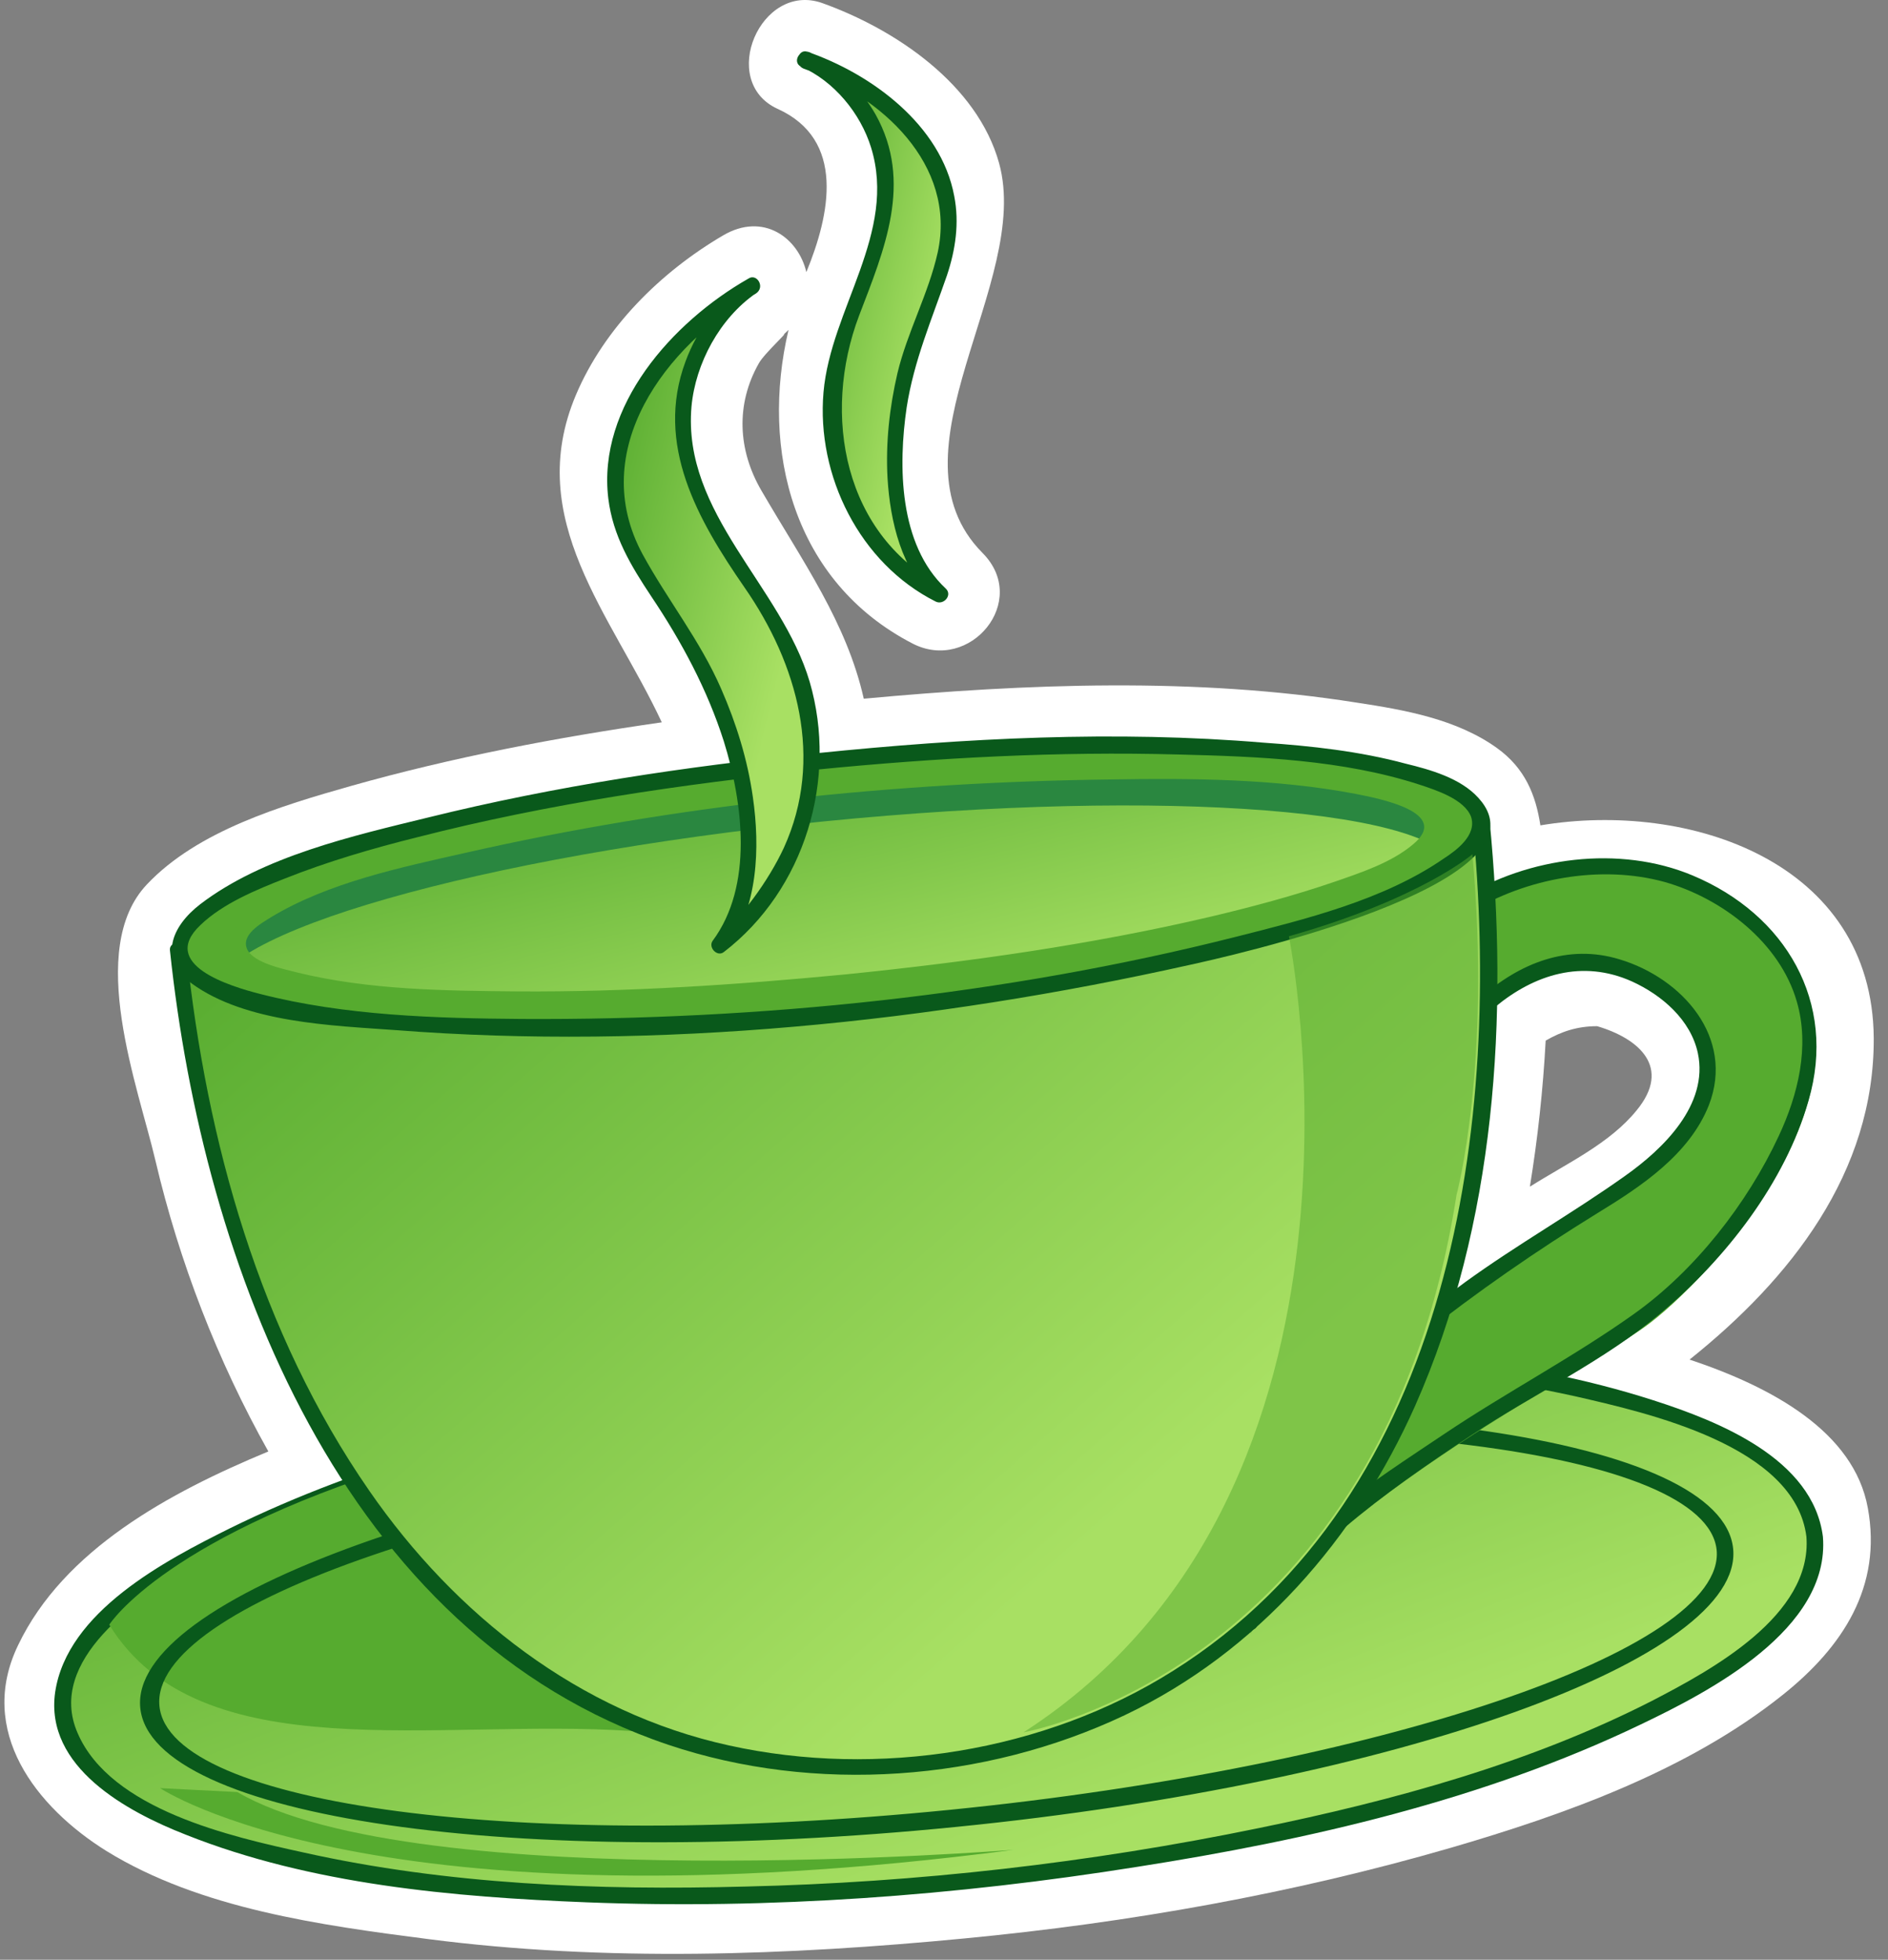
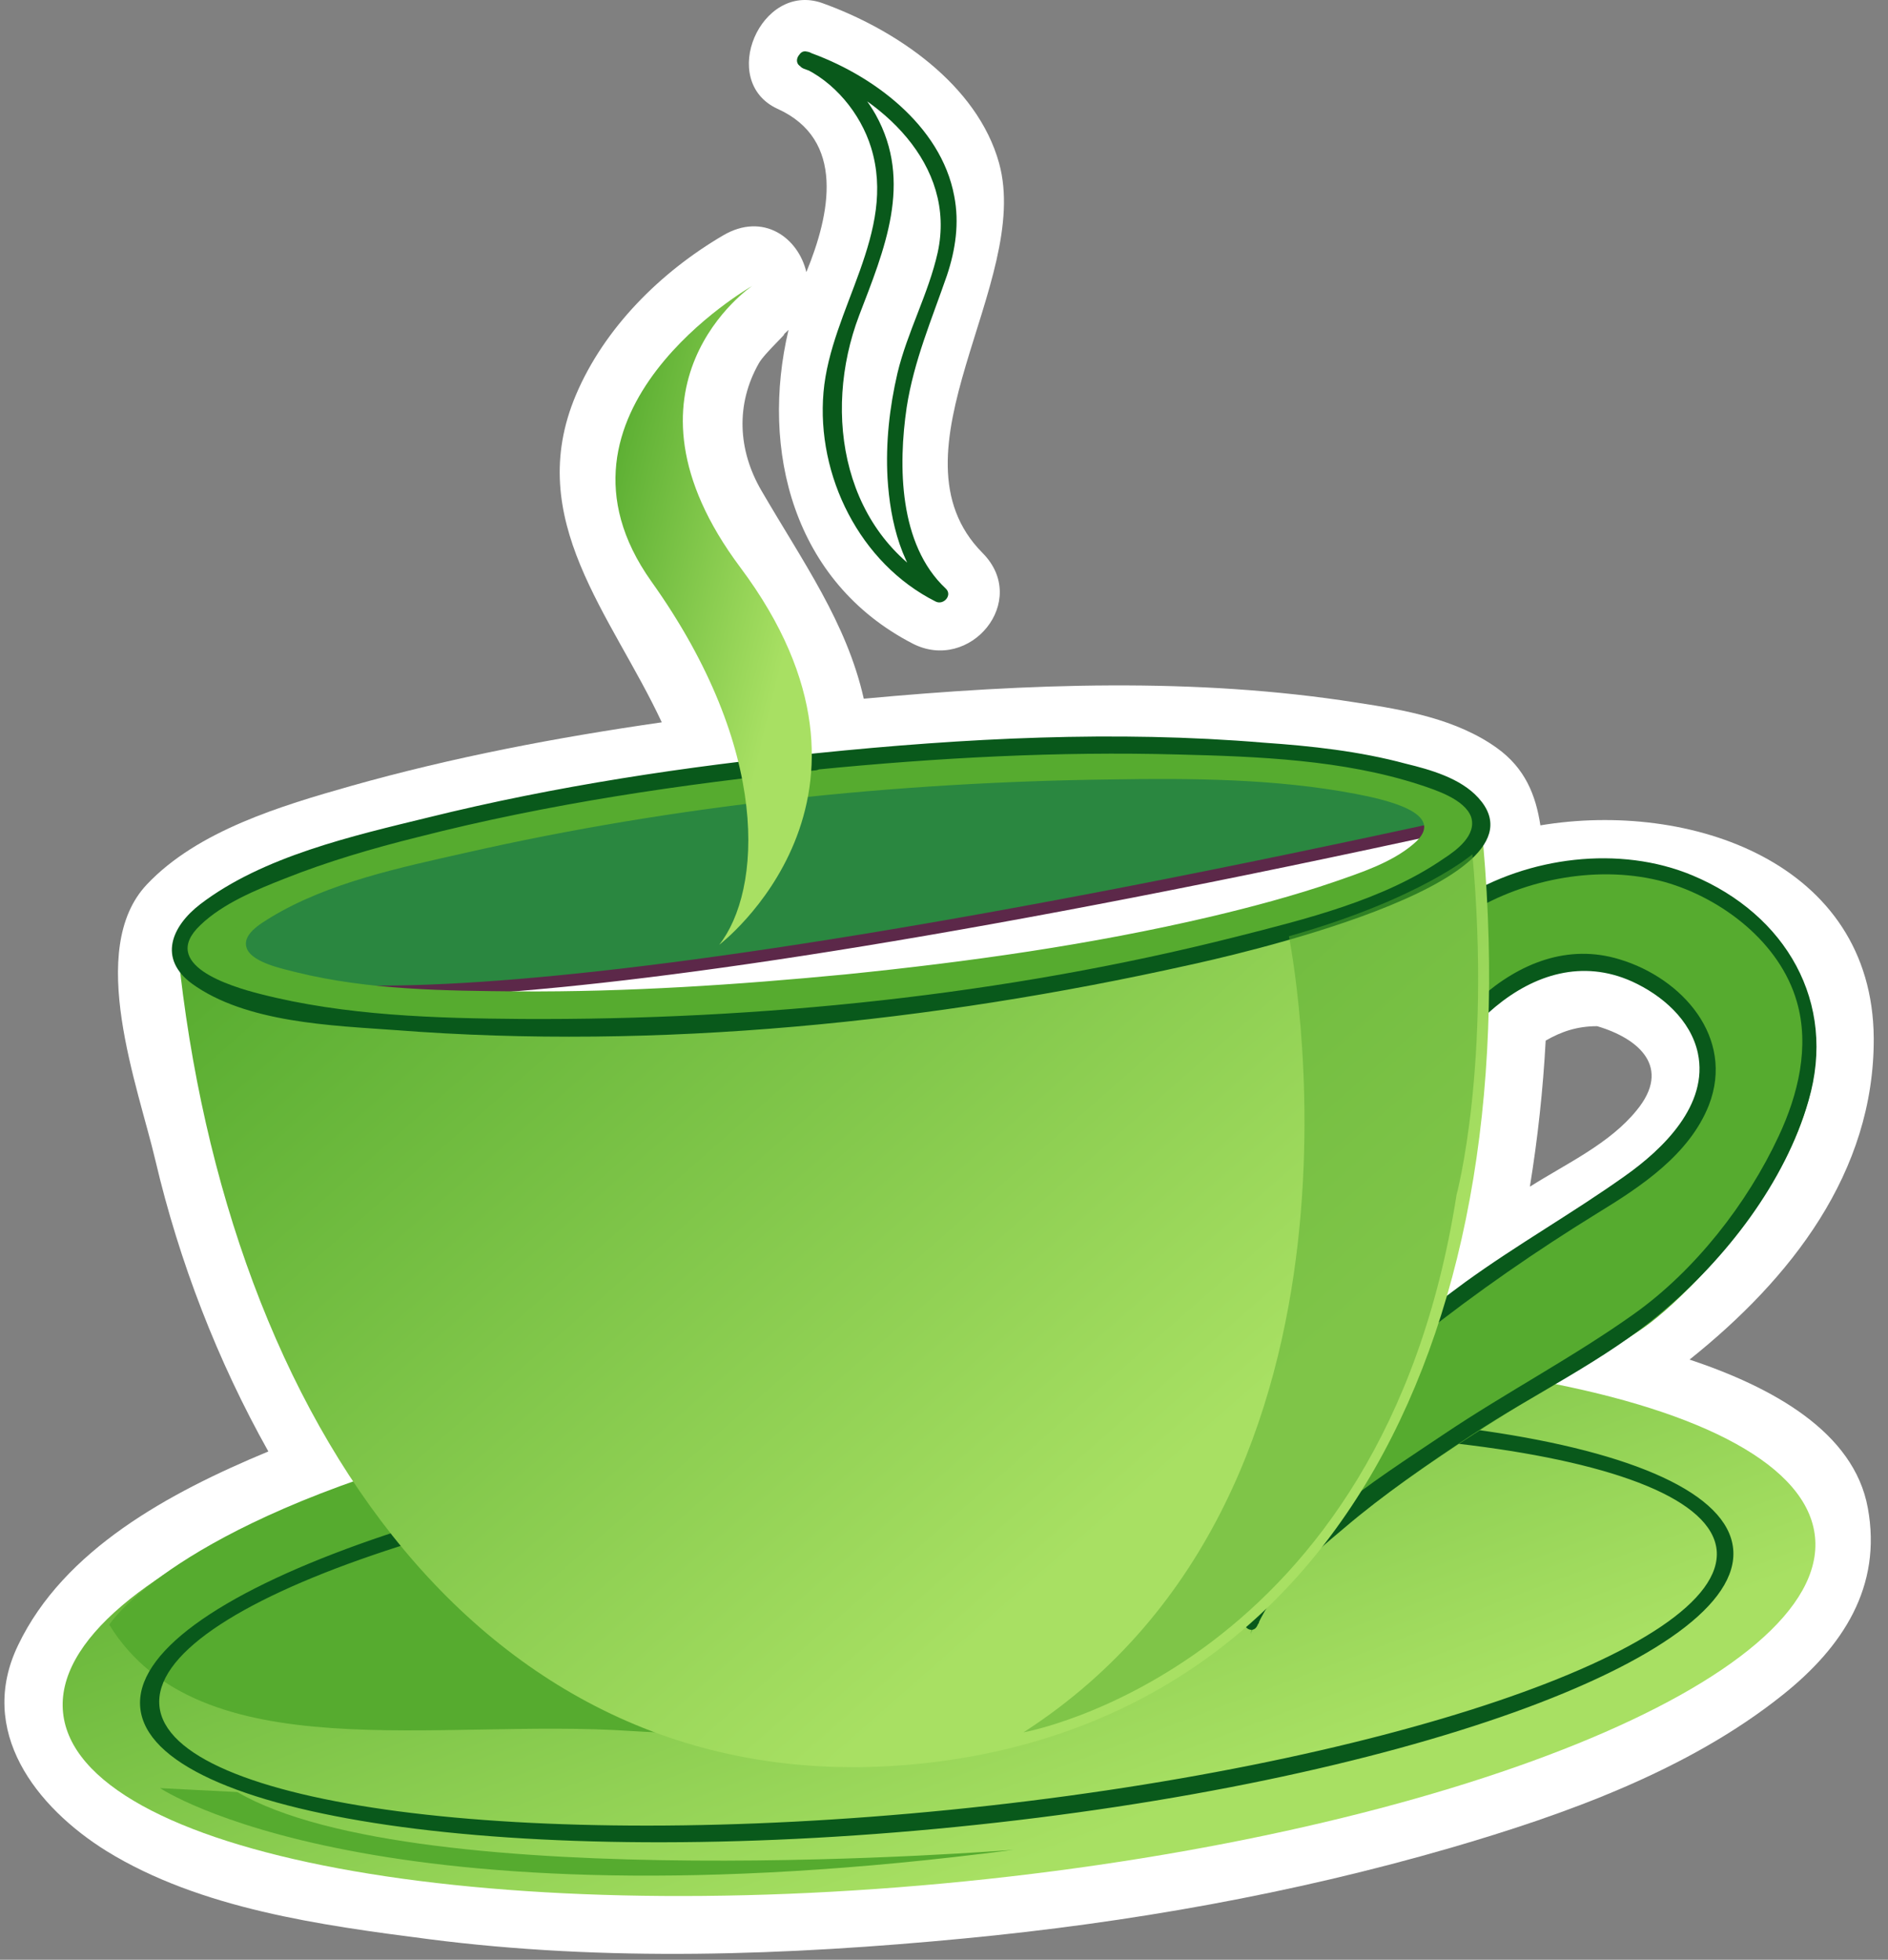
<svg xmlns="http://www.w3.org/2000/svg" width="132" height="137" viewBox="0 0 132 137" fill="none">
  <rect x="0" y="0" width="132" height="137" fill="#808080" stroke="none" />
  <path d="M118.127 95.043C125.188 89.4 131.05 81.968 131.003 72.563C130.911 60.267 118.127 55.955 107.697 57.698C107.374 55.588 106.635 53.707 104.651 52.285C101.835 50.266 98.189 49.624 94.866 49.119C83.559 47.33 71.79 47.789 60.391 48.844C59.191 43.522 56.145 39.301 53.237 34.3C51.576 31.456 51.438 28.245 53.053 25.4C53.422 24.712 55.36 22.969 54.714 23.427C54.853 23.336 54.991 23.198 55.13 23.061C53.145 31.456 55.453 40.678 63.806 44.99C67.821 47.054 72.021 42.008 68.698 38.659C61.729 31.64 72.16 19.757 69.852 11.408C68.329 5.902 62.606 2.048 57.483 0.213C53.191 -1.301 50.191 5.673 54.345 7.6C59.145 9.756 58.037 14.986 56.376 19.023C55.822 16.638 53.376 14.803 50.561 16.454C46.176 19.023 42.253 22.923 40.269 27.602C36.577 36.319 42.761 42.971 46.268 50.495C38.93 51.551 31.684 52.927 24.531 54.946C19.685 56.322 13.824 58.065 10.27 61.827C5.978 66.369 9.67 76.003 10.87 81.142C12.531 88.207 15.208 95.134 18.762 101.466C11.793 104.356 4.455 108.347 1.27 114.999C-1.637 121.009 2.516 126.331 7.455 129.405C14.008 133.442 22.454 134.589 29.931 135.553C42.346 137.158 55.037 136.7 67.452 135.507C78.944 134.406 90.344 132.387 101.42 129.176C109.45 126.836 118.035 123.762 124.634 118.486C128.834 115.137 131.603 110.916 130.588 105.411C129.619 100.089 123.896 96.969 118.127 95.043ZM106.958 82.977C107.512 79.582 107.881 76.187 108.066 72.746C109.174 72.104 110.281 71.737 111.666 71.737C114.619 72.608 116.881 74.627 114.435 77.609C112.543 79.949 109.543 81.325 107.004 82.931C107.004 82.931 106.958 82.931 106.958 82.977Z" fill="white" />
  <path d="M126.896 107.429C127.911 117.339 101.282 128.12 67.498 131.515C33.669 134.91 5.424 129.634 4.409 119.725C3.393 109.815 30.023 99.034 63.806 95.639C97.635 92.244 125.88 97.52 126.896 107.429Z" fill="url(#paint0_linear)" />
-   <path d="M126.296 107.43C126.711 112.935 119.65 116.743 115.589 118.853C107.004 123.257 97.405 125.872 87.99 127.799C76.175 130.231 64.129 131.607 52.084 131.882C41.792 132.158 31.269 131.745 21.208 129.497C16.177 128.396 7.732 126.515 5.424 121.147C3.209 116.055 9.716 111.696 13.316 109.586C21.116 104.998 30.069 102.383 38.838 100.319C50.699 97.52 62.883 95.914 75.067 95.364C86.698 94.813 98.697 95.088 110.143 97.612C115.127 98.759 125.511 101.053 126.296 107.43C126.388 108.164 127.542 108.164 127.45 107.43C126.757 101.97 120.158 99.355 115.589 97.887C106.035 94.813 95.605 94.125 85.636 94.033C72.39 93.896 59.099 95.134 46.13 97.612C35.884 99.539 25.5 102.2 16.085 106.833C11.562 109.081 4.686 112.66 3.855 118.303C3.116 123.533 8.885 126.652 12.993 128.258C21.762 131.745 31.684 132.616 41.007 132.984C53.883 133.488 66.806 132.525 79.498 130.506C91.497 128.625 103.728 125.827 114.712 120.551C119.512 118.257 127.957 113.898 127.45 107.43C127.404 106.696 126.25 106.696 126.296 107.43Z" fill="#09591B" />
  <path d="M16.593 125.276L11.193 125.001C11.193 125.001 26.238 135.14 70.867 129.313C70.867 129.313 29.238 132.663 16.593 125.276Z" fill="#56AB2F" />
  <path d="M7.639 113.577C7.639 113.577 11.655 107.2 29.931 101.878C29.931 101.878 37.269 119.954 66.114 120.229C66.114 120.229 54.114 121.652 44.145 121.009C30.623 120.092 13.962 123.854 7.639 113.577Z" fill="#56AB2F" />
  <path d="M64.083 99.906C33.3 103.025 9.024 111.742 9.808 119.404C10.593 127.065 36.161 130.781 66.898 127.708C97.635 124.634 121.958 115.917 121.173 108.256C120.388 100.548 94.82 96.832 64.083 99.906ZM66.437 126.515C36.623 129.497 11.839 126.24 11.147 119.266C10.454 112.247 34.038 104.172 63.852 101.19C93.666 98.208 119.281 101.374 120.019 108.347C120.711 115.321 96.251 123.533 66.437 126.515Z" fill="#09591B" />
  <path d="M102.528 63.662C102.528 63.662 114.342 56.23 123.757 65.681C133.172 75.132 119.188 89.813 114.942 92.795C110.696 95.823 90.666 106.466 87.436 114.22L90.574 100.686C90.574 100.686 99.574 91.969 112.266 84.353C124.957 76.737 118.819 69.03 112.266 67.654C107.374 66.644 100.358 71.874 98.328 79.261L102.528 63.662Z" fill="#56AB2F" />
  <path d="M102.768 63.793C106.684 61.383 111.921 60.428 116.383 61.656C120.39 62.793 124.442 65.885 125.626 70.023C126.537 73.161 125.717 76.526 124.351 79.436C122.166 84.12 118.523 88.804 114.243 91.851C109.963 94.897 105.273 97.353 100.947 100.263C96.075 103.538 89.564 107.539 87.105 113.133C87.469 113.269 87.636 113.318 88 113.5C88.956 109.407 90.064 105.356 91.021 101.264C91.112 100.945 91.43 99.99 91.157 100.4C91.476 99.945 92.022 99.581 92.432 99.218C94.663 97.217 96.94 95.307 99.308 93.442C103.269 90.305 107.413 87.44 111.693 84.802C114.744 82.938 118.113 80.709 119.479 77.253C121.301 72.524 117.612 68.386 113.241 67.067C106.001 64.839 99.627 72.615 97.805 78.709C98.169 78.799 98.534 78.891 98.898 79.027C100.264 73.843 101.676 68.659 103.042 63.475C103.224 62.747 102.131 62.474 101.949 63.156C100.583 68.34 99.171 73.525 97.805 78.709C97.623 79.436 98.716 79.709 98.898 79.027C100.674 72.979 107.14 65.476 114.106 68.613C116.201 69.568 118.204 71.296 118.705 73.615C119.479 77.253 116.246 80.346 113.605 82.21C109.963 84.802 106.092 86.985 102.45 89.622C99.854 91.532 97.304 93.533 94.846 95.579C92.888 97.262 90.429 98.626 89.837 101.218C88.881 105.22 87.97 109.267 87.014 113.269C86.877 113.86 87.636 114.228 87.909 113.636C89.138 110.862 91.658 108.767 93.935 106.857C96.758 104.447 99.809 102.355 102.905 100.309C107.231 97.444 112.194 95.125 116.155 91.76C120.663 87.985 124.807 82.665 126.446 76.935C128.449 70.069 124.852 63.929 118.341 61.201C113.241 59.064 106.821 59.882 102.131 62.838C101.539 63.202 102.131 64.202 102.768 63.793Z" fill="#09591B" />
-   <path d="M101.928 57.606C102.389 61.919 83.282 67.378 59.283 69.81C35.284 72.195 15.485 70.636 15.07 66.323C14.608 62.011 33.715 56.551 57.714 54.12C81.667 51.688 101.466 53.294 101.928 57.606Z" fill="#2A8740" stroke="#5C2849" stroke-width="0.837" stroke-miterlimit="10" />
-   <path d="M101.789 60.91C102.251 65.222 83.144 70.682 59.145 73.113C35.146 75.499 15.347 73.939 14.931 69.626C14.47 65.314 33.577 59.855 57.576 57.423C81.528 55.037 101.328 56.597 101.789 60.91Z" fill="url(#paint1_linear)" />
+   <path d="M101.928 57.606C35.284 72.195 15.485 70.636 15.07 66.323C14.608 62.011 33.715 56.551 57.714 54.12C81.667 51.688 101.466 53.294 101.928 57.606Z" fill="#2A8740" stroke="#5C2849" stroke-width="0.837" stroke-miterlimit="10" />
  <path d="M103.543 57.377C107.189 93.162 93.205 120.368 64.222 123.304C33.992 126.332 15.808 99.356 12.439 66.507C12.439 66.507 17.331 74.444 58.406 70.315C98.42 66.324 103.543 57.377 103.543 57.377Z" fill="url(#paint2_linear)" />
-   <path d="M102.943 57.377C105.02 78.389 101.651 104.448 82.036 116.789C73.037 122.478 61.36 124.313 50.976 122.019C40.499 119.725 31.823 112.889 25.823 104.218C18.162 93.162 14.424 79.766 13.039 66.507C12.67 66.599 12.301 66.691 11.978 66.782C12.808 68.113 14.7 68.847 16.039 69.351C21.992 71.645 28.869 71.966 35.192 72.058C48.438 72.287 61.914 70.957 74.929 68.663C82.821 67.287 90.99 65.543 98.189 61.919C100.128 60.956 102.897 59.625 104.051 57.653C104.42 57.01 103.405 56.414 103.035 57.056C102.343 58.295 100.266 59.488 98.882 60.268C92.928 63.617 85.959 65.314 79.313 66.691C66.437 69.351 53.145 70.682 39.992 70.911C32.792 71.049 25.223 70.957 18.254 68.893C16.685 68.434 13.685 67.424 12.947 66.186C12.67 65.727 11.793 65.865 11.885 66.461C14.193 88.345 23.839 114.266 46.73 121.973C56.976 125.414 68.837 124.542 78.621 119.909C87.897 115.504 94.82 107.522 98.928 98.3C104.604 85.5 105.481 71.049 104.143 57.331C104.051 56.643 102.897 56.643 102.943 57.377Z" fill="#09591B" />
  <path d="M57.114 53.203C31.961 55.726 11.977 61.69 12.439 66.507C12.947 71.324 33.715 73.205 58.868 70.682C84.021 68.159 104.004 62.195 103.497 57.377C103.035 52.56 82.267 50.679 57.114 53.203ZM59.145 68.663C36.023 71.003 16.962 69.81 16.593 66.048C16.224 62.286 34.638 57.377 57.76 55.038C80.882 52.698 99.943 53.891 100.312 57.653C100.682 61.461 82.267 66.369 59.145 68.663Z" fill="#56AB2F" />
  <path d="M57.114 52.652C47.976 53.569 38.838 54.946 29.931 57.148C24.669 58.432 18.393 59.855 14.008 63.204C11.977 64.764 11.055 67.012 13.408 68.755C17.193 71.508 23.239 71.691 27.669 72.012C45.992 73.434 65.191 71.462 83.098 67.47C85.405 66.966 108.897 61.828 103.358 55.772C102.112 54.395 99.989 53.799 98.282 53.386C95.051 52.514 91.682 52.147 88.359 51.918C77.975 51.046 67.452 51.597 57.114 52.652C56.376 52.744 56.376 53.891 57.114 53.799C65.514 52.973 73.96 52.514 82.359 52.744C87.944 52.881 93.897 53.111 99.251 54.854C100.358 55.221 102.389 55.863 102.851 57.102C103.266 58.387 101.835 59.442 100.912 60.038C96.712 62.928 91.266 64.259 86.374 65.498C70.221 69.581 53.145 71.324 36.484 71.232C30.438 71.186 24.116 71.003 18.208 69.489C16.039 68.939 11.101 67.425 14.008 64.672C15.577 63.158 17.931 62.194 19.916 61.415C22.916 60.222 26.054 59.304 29.192 58.524C38.33 56.184 47.699 54.808 57.068 53.845C57.852 53.707 57.852 52.56 57.114 52.652Z" fill="#09591B" />
  <path d="M59.145 68.113C51.53 68.847 43.868 69.352 36.253 69.306C31.131 69.26 25.777 69.214 20.746 67.975C19.869 67.746 17.747 67.333 17.285 66.369C16.823 65.36 18.208 64.58 18.947 64.121C22.962 61.69 28.038 60.635 32.515 59.625C47.238 56.276 62.606 54.671 77.744 54.487C83.374 54.395 89.236 54.441 94.774 55.496C96.389 55.818 101.512 56.781 98.789 59.029C97.266 60.314 95.143 61.002 93.297 61.644C90.482 62.608 87.574 63.387 84.667 64.076C76.267 66.048 67.729 67.241 59.145 68.113C58.406 68.205 58.406 69.352 59.145 69.26C67.591 68.388 76.036 67.195 84.344 65.36C89.144 64.259 94.866 63.204 99.02 60.359C100.82 59.121 101.697 57.24 99.528 55.909C95.974 53.661 90.344 53.707 86.328 53.524C69.483 52.698 52.13 54.487 35.607 57.836C33.9 58.203 11.793 62.653 16.731 67.516C17.885 68.663 19.869 69.03 21.392 69.352C24.3 69.948 27.3 70.177 30.254 70.361C39.899 70.865 49.545 70.269 59.145 69.352C59.883 69.168 59.883 68.021 59.145 68.113Z" fill="#56AB2F" />
-   <path d="M56.33 4.205C56.33 4.205 70.129 8.884 65.375 19.986C60.622 31.043 62.791 38.98 65.791 41.595C65.791 41.595 53.283 35.401 60.252 20.216C65.698 8.242 56.33 4.205 56.33 4.205Z" fill="url(#paint3_linear)" />
  <path d="M56.191 4.801C61.591 6.682 66.898 11.499 65.56 17.647C64.914 20.537 63.437 23.198 62.745 26.088C62.191 28.474 61.914 30.951 62.052 33.429C62.237 36.457 63.022 39.852 65.375 42.008C65.606 41.687 65.837 41.412 66.068 41.09C58.96 37.512 57.437 28.979 60.068 22.051C61.822 17.463 63.852 12.738 61.222 8.013C60.206 6.223 58.545 4.526 56.606 3.654C55.914 3.379 55.36 4.342 56.007 4.664C58.314 5.673 60.16 7.921 60.899 10.306C62.745 16.271 58.083 21.593 57.576 27.419C57.068 33.245 60.114 39.393 65.421 42.054C65.975 42.329 66.621 41.595 66.114 41.136C62.837 38.063 62.791 32.557 63.391 28.474C63.898 25.217 65.145 22.326 66.206 19.253C66.806 17.463 67.083 15.582 66.714 13.701C65.791 8.747 60.945 5.168 56.422 3.608C55.776 3.425 55.499 4.526 56.191 4.801Z" fill="#09591B" />
  <path d="M52.591 19.987C52.591 19.987 37.13 28.795 45.53 40.632C53.976 52.468 53.237 62.286 50.284 66.048C50.284 66.048 63.806 55.772 51.761 39.668C42.253 26.96 52.591 19.987 52.591 19.987Z" fill="url(#paint4_linear)" />
-   <path d="M52.314 19.482C47.007 22.51 41.746 28.382 42.53 34.851C42.853 37.466 44.099 39.531 45.53 41.687C47.653 44.852 49.453 48.202 50.607 51.826C51.945 56.138 52.684 61.919 49.822 65.773C49.499 66.231 50.145 66.92 50.607 66.553C56.283 62.194 58.591 54.441 56.606 47.651C54.622 40.953 47.699 35.906 48.345 28.428C48.622 25.4 50.33 22.235 52.868 20.491C53.514 20.078 52.914 19.069 52.314 19.482C50.33 20.858 48.761 23.015 47.93 25.263C45.761 31.089 48.807 36.365 52.038 41.045C55.776 46.412 57.622 53.065 54.807 59.258C53.745 61.552 51.761 64.305 50.007 65.635C50.284 65.91 50.514 66.14 50.791 66.415C53.007 63.433 53.145 59.258 52.637 55.725C52.268 53.11 51.484 50.587 50.422 48.156C48.945 44.761 46.684 41.962 44.93 38.751C41.007 31.502 46.499 24.162 52.822 20.537C53.514 20.124 52.961 19.115 52.314 19.482Z" fill="#09591B" />
  <path d="M90.113 65.451C90.113 65.451 97.959 104.081 71.56 121.101C71.56 121.101 96.666 116.651 101.835 83.527C101.835 83.527 104.281 74.489 102.943 59.717C102.943 59.717 99.343 62.837 90.113 65.451Z" fill="#56AB2F" fill-opacity="0.5" />
  <defs>
    <linearGradient id="paint0_linear" x1="-8.755" y1="104.529" x2="9.723" y2="153.603" gradientUnits="userSpaceOnUse">
      <stop stop-color="#56AB2F" />
      <stop offset="1" stop-color="#A8E063" />
    </linearGradient>
    <linearGradient id="paint1_linear" x1="5.611" y1="60.993" x2="11.862" y2="85.9" gradientUnits="userSpaceOnUse">
      <stop stop-color="#56AB2F" />
      <stop offset="1" stop-color="#A8E063" />
    </linearGradient>
    <linearGradient id="paint2_linear" x1="2.613" y1="74.677" x2="51.06" y2="129.87" gradientUnits="userSpaceOnUse">
      <stop stop-color="#56AB2F" />
      <stop offset="1" stop-color="#A8E063" />
    </linearGradient>
    <linearGradient id="paint3_linear" x1="55.253" y1="13.981" x2="66.881" y2="16.549" gradientUnits="userSpaceOnUse">
      <stop stop-color="#56AB2F" />
      <stop offset="1" stop-color="#A8E063" />
    </linearGradient>
    <linearGradient id="paint4_linear" x1="41.559" y1="32.031" x2="57.284" y2="35.884" gradientUnits="userSpaceOnUse">
      <stop stop-color="#56AB2F" />
      <stop offset="1" stop-color="#A8E063" />
    </linearGradient>
  </defs>
</svg>